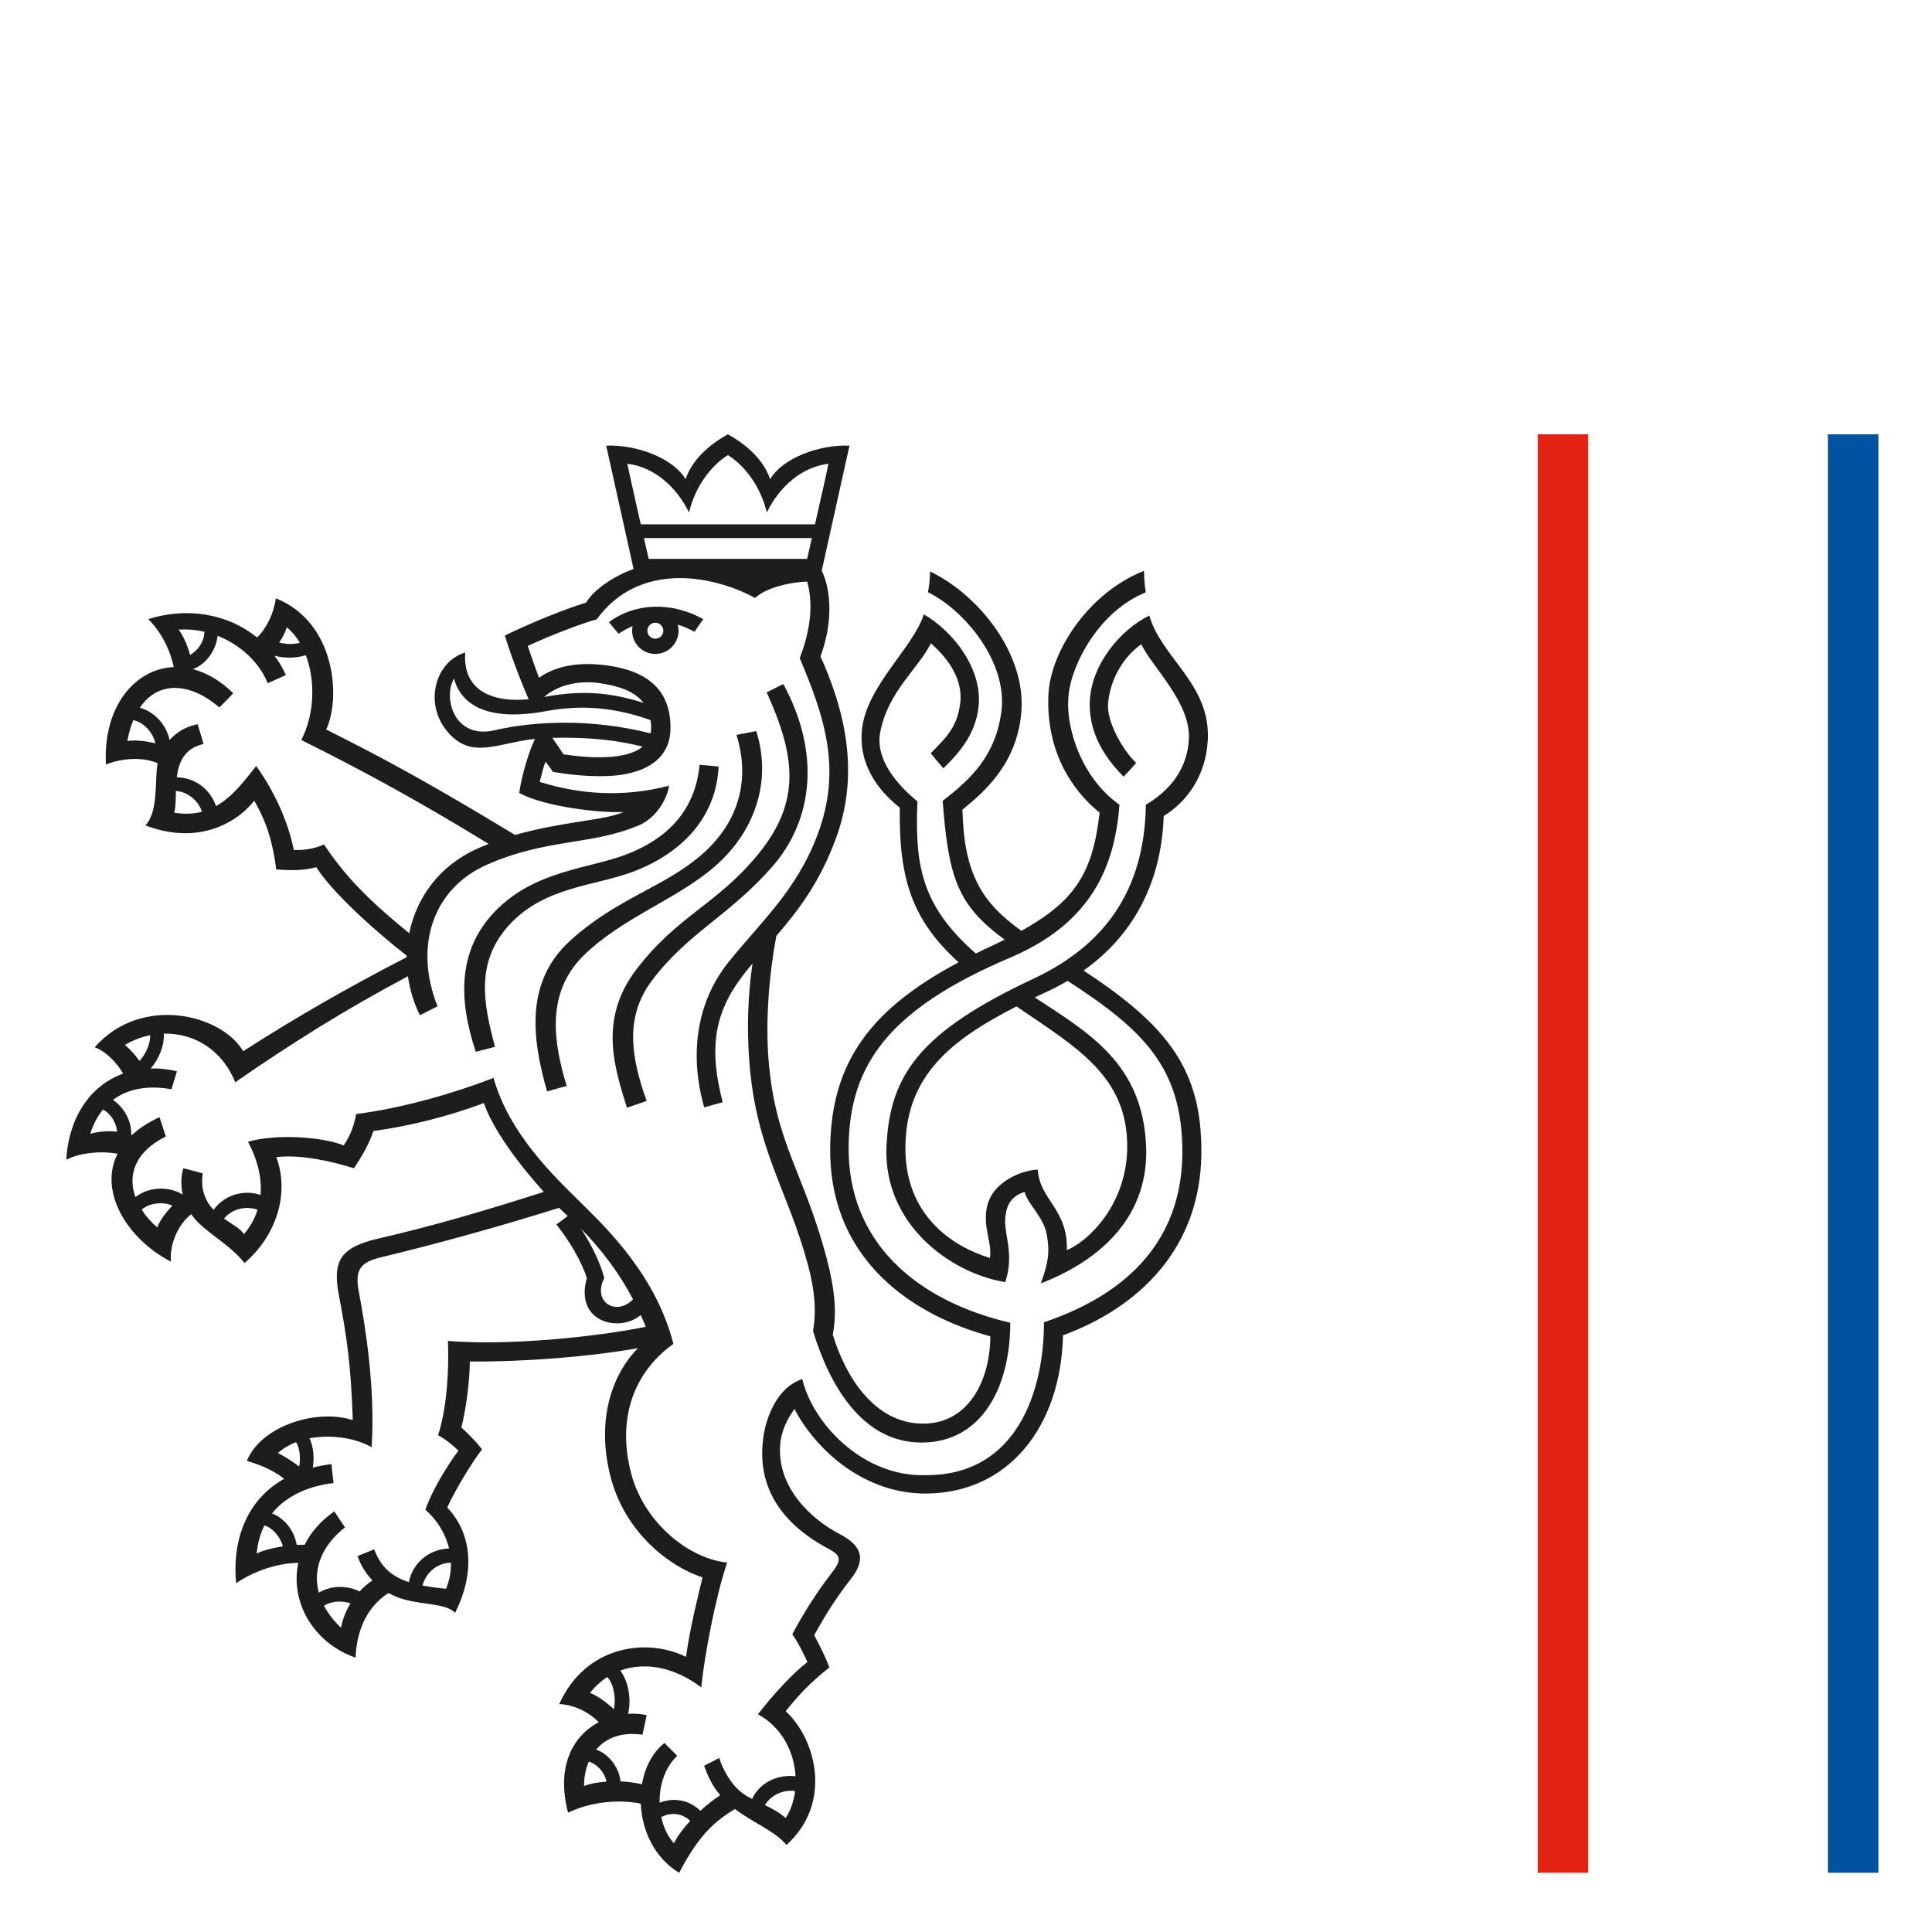
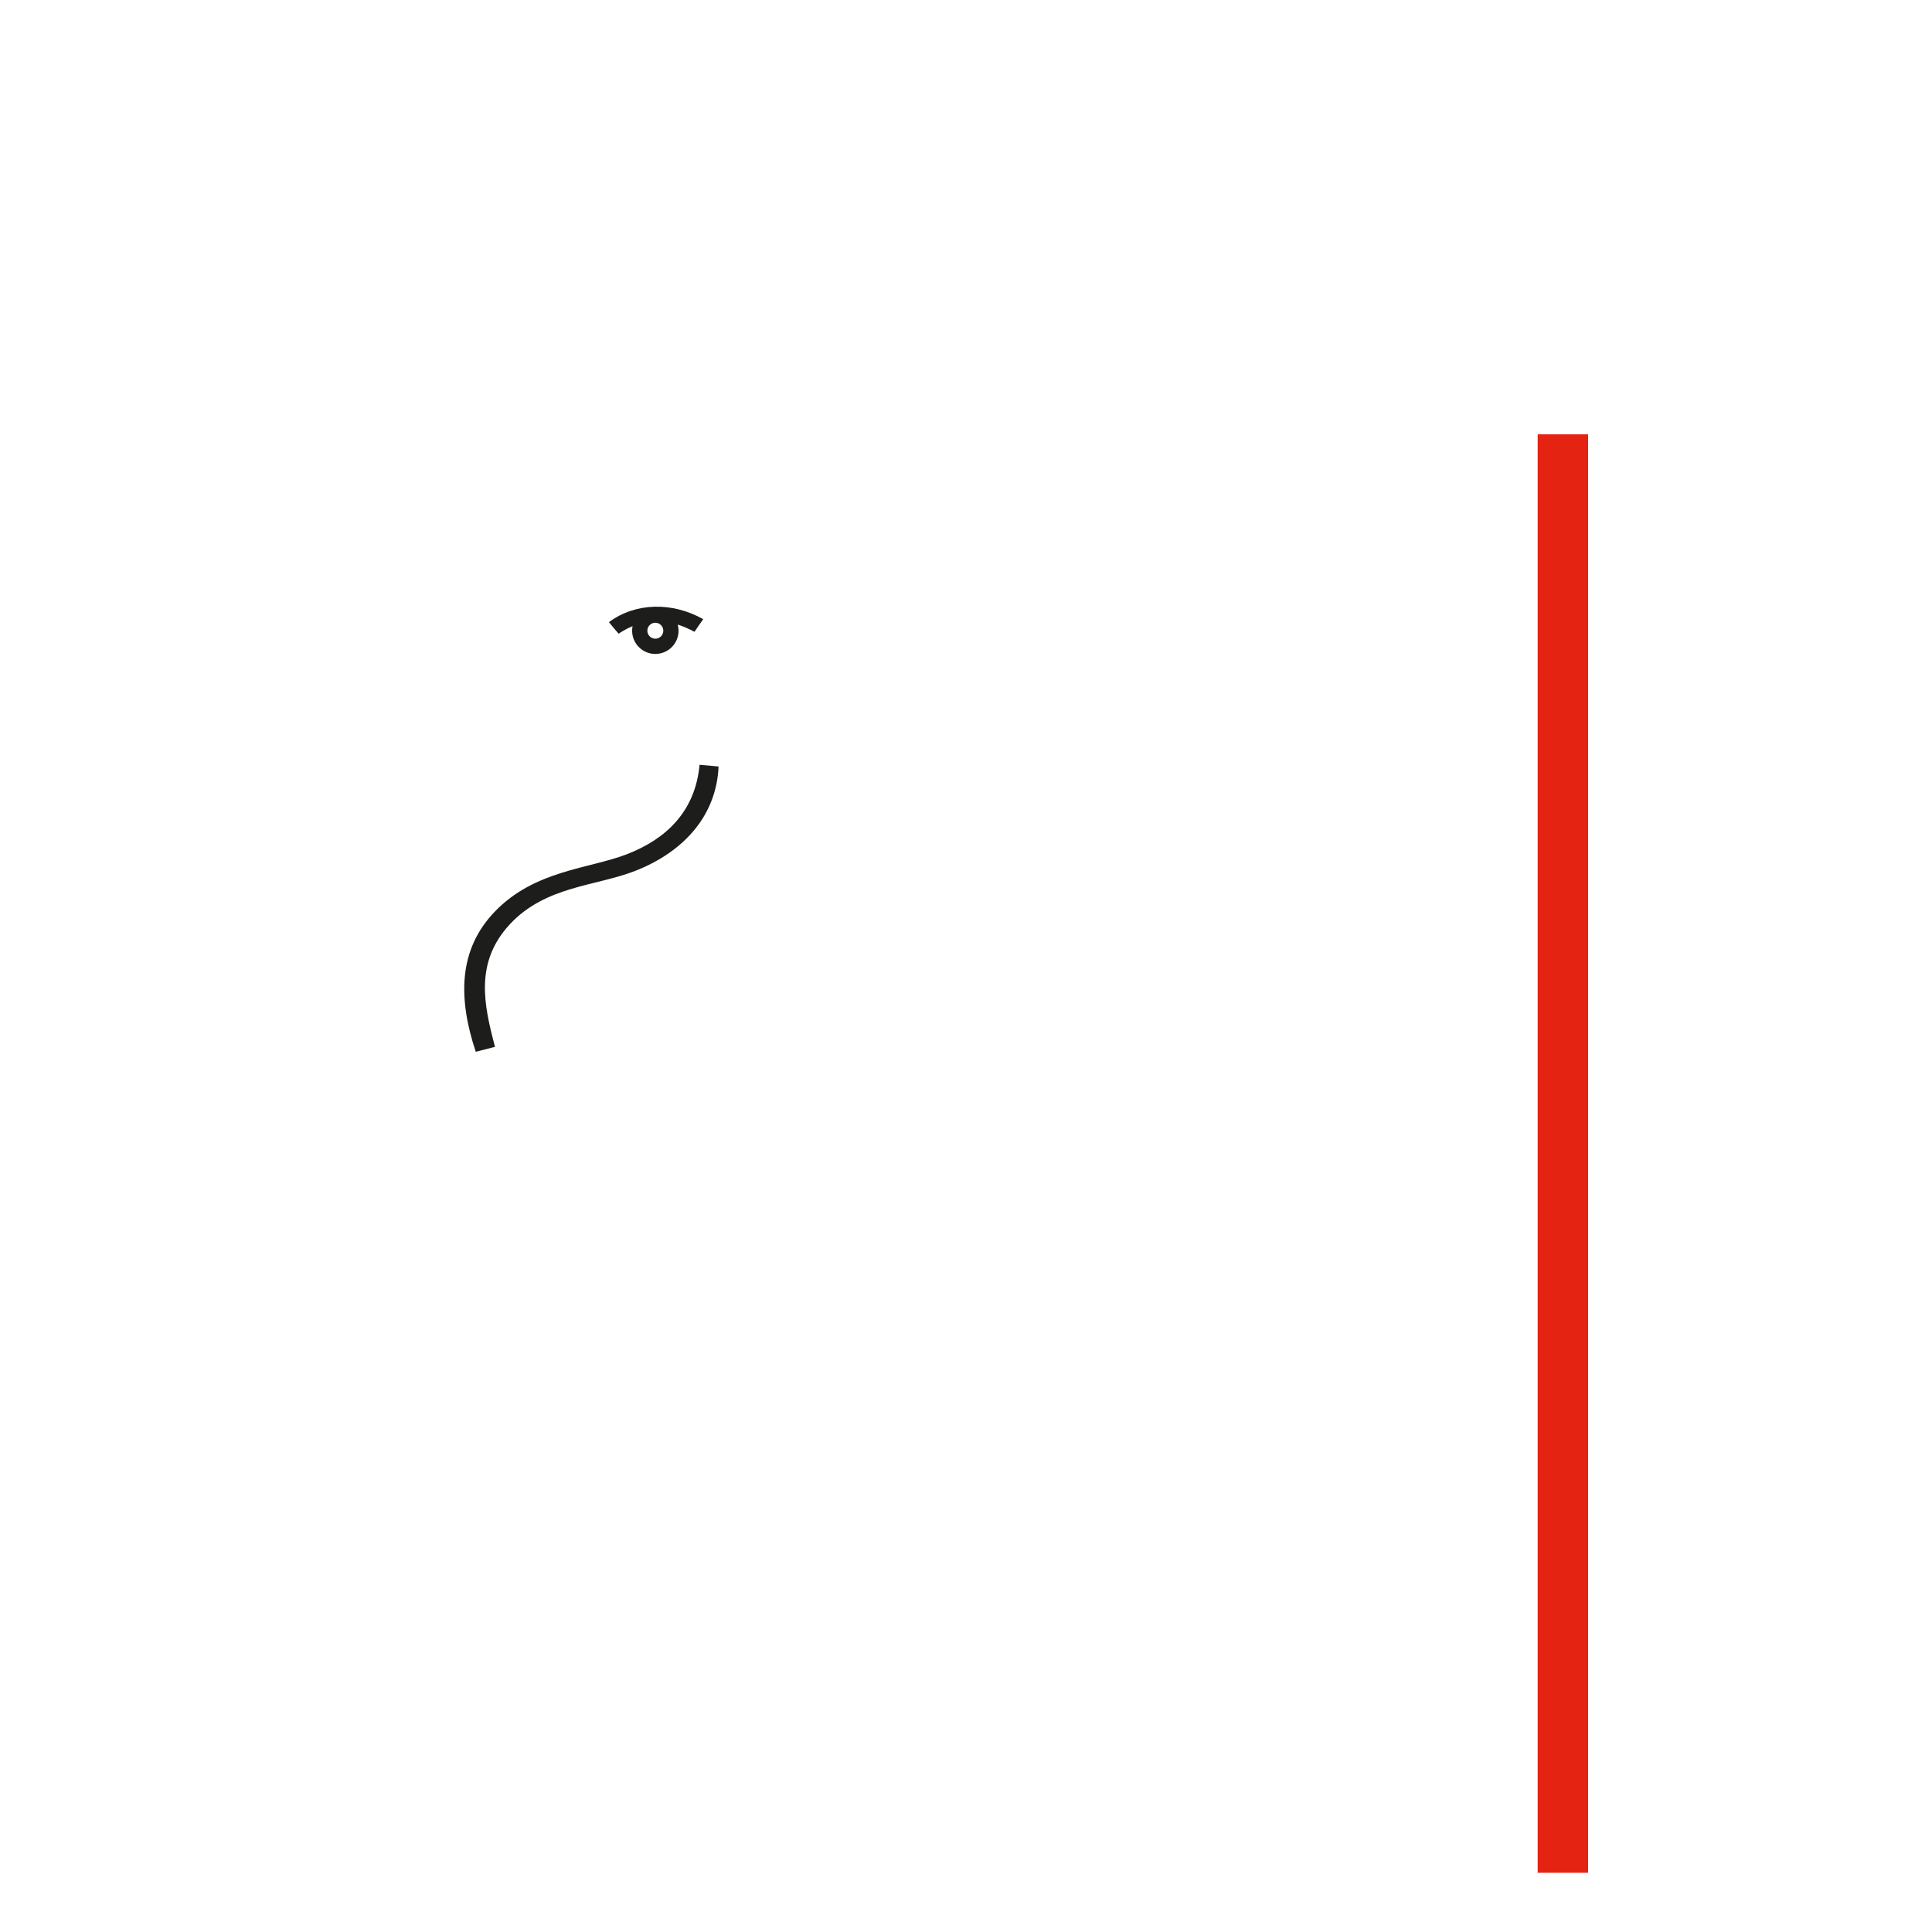
<svg xmlns="http://www.w3.org/2000/svg" id="Vrstva_1" width="150" height="150" version="1.1" viewBox="0 0 150 150">
  <defs>
    <style>
      .st0 {
        fill: #0053a1;
      }

      .st1 {
        fill: #1d1d1b;
      }

      .st2 {
        fill: #e42313;
      }
    </style>
  </defs>
  <rect class="st2" x="119.385" y="33.721" width="3.916" height="111.681" />
-   <rect class="st0" x="141.916" y="33.721" width="3.921" height="111.681" />
  <g>
    <path class="st1" d="M50.879,50.771c.998,0,1.804-.806,1.804-1.802,0-.165-.024-.324-.066-.476.431.138.864.323,1.302.562.157-.243.422-.617.68-.983-2.371-1.333-5.221-1.323-7.321.231.226.276.509.631.752.898.361-.242.721-.436,1.082-.586-.023.114-.034.233-.034.355,0,.995.806,1.802,1.802,1.802ZM50.879,48.35c.343,0,.62.277.62.62,0,.34-.277.618-.62.618-.341,0-.619-.278-.619-.618,0-.343.277-.62.619-.62Z" />
-     <path class="st1" d="M59.94,67.309c3.258-3.703,3.736-8.945.876-14.201-.509.248-.794.392-1.292.645,2.307,5.073,2.614,8.55-.644,12.547-3.23,3.961-6.228,4.722-9.483,8.982-2.972,3.888-1.65,7.707-.721,10.721.575-.192,1.117-.377,1.53-.525-1.23-3.443-1.694-6.531.389-9.32,2.778-3.716,5.977-5.02,9.344-8.848Z" />
-     <path class="st1" d="M55.344,67.402c3.271-2.759,4.612-6.731,3.369-10.642-.555.103-.984.189-1.533.298,1.055,3.382.256,6.686-2.635,9.238-2.949,2.602-6.609,3.403-10.271,6.732-3.432,3.119-3.049,7.379-1.797,11.711.521-.133.912-.283,1.52-.419-.969-3.228-1.693-7.14,1.275-10.092,2.937-2.92,7.12-4.335,10.072-6.825Z" />
    <path class="st1" d="M49.332,67.61c3.852-1.517,6.297-4.363,6.458-8.099-.531-.057-1.107-.1-1.476-.131-.339,3.639-2.607,5.758-5.608,6.929-2.949,1.154-7.193,1.231-10.306,4.486-2.799,2.927-2.859,6.669-1.462,10.866.523-.132,1.006-.259,1.493-.384-.861-3.261-1.6-6.565,1.168-9.532,2.767-2.967,6.689-2.937,9.733-4.136Z" />
-     <path class="st1" d="M90.35,63.354c1.721-1.045,3.277-3.053,3.423-5.902.223-4.343-3.59-6.343-4.539-9.655-2.225,1.068-4.629,3.872-4.629,6.897,0,2.67,1.558,4.494,2.626,5.607.34-.357.653-.682.979-1.069-1.072-1.021-2.282-3.204-2.181-4.582.134-1.824,1.156-3.649,2.581-4.628.834,1.765,3.859,4.534,3.694,7.386-.134,2.313-1.468,3.96-3.338,5.072-.109,6.767-3.295,10.956-8.735,13.51-8.723,4.095-11.156,7.4-11.405,13.001-.267,6.006,4.9,9.842,9.217,10.554.747-2.183-.126-3.722.01-5.038.105-1.004.477-1.631,1.498-1.972.204.906,1.461,1.933,1.711,3.272.249,1.337.161,2.147-.452,3.834,4.923-1.906,8.395-5.404,8.174-10.65-.271-6.397-4.409-8.78-8.642-11.55.326-.157.657-.314.994-.471.547-.254,1.064-.528,1.555-.816,5.798,3.763,8.919,6.674,8.906,13.308-.013,5.741-3.033,10.587-10.743,13.202.003,5.225-2.035,11.866-9.12,11.866-4.92.185-8.843-4.021-9.643-7.462-.676.231-1.506.729-2.182,1.956-.424.77-.77,1.712-.893,2.986-.336,3.507,1.43,6.275,5.104,8.237.97.518,1.054.845.251,1.881-.877,1.133-1.933,2.651-3.06,4.755.495.695.881,1.512,1.177,2.157-1.182.912-2.635,2.503-3.842,4.057,1.879,1.014,2.814,2.943,2.922,4.813-1.285-.16-2.757.408-3.375,1.764-.256-.133-.498-.271-.716-.429-.922-.677-1.554-1.847-1.833-2.755-.368.185-.802.417-1.179.604.275.754.609,1.52,1.253,2.286-.483.315-1.022.735-1.541,1.208-.779-.77-1.969-1.093-3.165-.629-.025-1.318.383-2.695,1.366-3.638-.379-.375-.59-.596-.989-.997-.935.742-1.526,1.908-1.748,3.209-.517-.127-1.088-.2-1.661-.227-.127-1.154-.966-2.147-1.894-2.47.734-.866,1.913-1.395,3.597-1.15.125-.539.198-.929.323-1.524-.459-.1-.949-.133-1.447-.1.272-1.058.054-2.497-.597-3.359,1.877-.687,4.174-.294,6.282,1.304.251-2.478,1.113-7.035,2.011-9.692-2.981-.289-6.429-3.103-7.435-6.856-1.052-3.934-.114-7.68,3.262-10.123-1.329-5.204-5.021-8.832-7.139-10.915-2.118-2.081-5.602-5.385-6.823-9.729-2.98,1.148-6.965,2.334-10.663,2.801-.199,1.05-.521,1.763-.971,2.44-1.445-.611-5.023-.963-7.431-.288.816,1.545,1.079,2.932.972,4.128-1.214-.408-2.735-.083-3.646,1.158-.596-.629-1.022-1.497-.844-2.829-.383-.11-.976-.276-1.506-.392-.177.607-.205,1.319-.045,2.034-.946-.583-2.497-.706-3.67.196-.588-1.644-.12-3.465,2.357-4.703-.16-.514-.324-.987-.486-1.501-.884.408-1.593.875-2.143,1.386-.019-.007-.038-.011-.058-.018.054-1.12-.627-2.187-1.415-2.707,1.167-.877,2.738-1.156,4.543-.825.131-.454.281-.912.424-1.4-.699-.166-1.384-.237-2.044-.218.652-.713,1.083-1.807,1.023-2.702,2.262-.056,4.488,1.168,5.548,3.773,4.427-3.059,8.451-5.592,13.407-8.228.145,1.035.452,2.059.925,3.026.443-.219.917-.464,1.373-.693-1.845-4.641-.38-9.13,3.827-10.99,4.69-2.074,8.165-1.49,11.847-3.082,1.24-.537,2.126-1.922,2.307-3.055-3.513.911-6.847.696-10.046-.293.087-.29.292-1.279.465-1.571.145.233.466.611.552.786.379.058,2.299.425,4.421.319,2.326-.116,4.685-1.047,4.713-3.664.033-2.849-1.573-4.594-5.411-4.972-2.541-.25-4.042.465-4.798,1.018-.164-.44-.611-1.686-.873-2.472,1.506-.714,4.13-1.744,5.352-2.064.727-.988,2.182-2.616,4.944-3.082,2.764-.465,5.644.465,7.359,1.425.815-.815,2.831-1.257,4.043-1.274.556,1.975.12,4.129-.58,5.931,1.906,4.553,3.317,8.61,1.367,13.76-1.629,4.304-4.386,6.725-6.887,9.836-2.501,3.113-3.064,7.191-1.897,11.291.594-.177.968-.265,1.435-.396-1.059-4.089-.725-6.891,1.624-9.92.226-.292.457-.574.69-.854-.355,2.475-.445,4.968-.253,7.534.522,6.963,2.967,9.961,4.55,15.833.531,1.964.678,3.599.403,5.173,1.29,4.227,3.833,8.653,8.424,8.653,4.641,0,6.89-4.236,6.89-9.3-7.383-1.729-12.641-6.341-12.55-13.711.08-6.279,3.049-10.601,12.562-14.646,6.347-2.7,8.1-7.127,8.468-11.865-2.759-1.913-4.206-5.697-3.961-8.454.223-2.491,2.428-6.605,6.003-8.031-.088-.578-.126-1.018-.14-1.671-4.305,1.691-7.282,6.265-7.423,9.644-.178,4.272,1.734,7.316,3.978,9.13-.536,4.686-1.911,6.86-6.073,9.174-3.034-2.176-4.452-4.351-4.579-9.41,1.711-1.389,4.218-3.551,4.57-7.523.405-4.574-3.34-9.178-7.085-10.969-.01.502-.035.939-.159,1.615,2.891,1.415,6.223,5.487,5.693,9.313-.468,3.376-2.323,5.161-4.552,6.882.454,6.061,1.195,8.122,4.81,10.776-.269.135-.546.271-.835.41-.486.221-.953.443-1.408.667-4.121-3.645-4.749-6.656-4.527-11.806-1.55-1.278-3.296-3.255-2.89-5.368.615-3.196,2.898-4.857,3.935-6.908,1.476,1.291,2.491,2.905,2.277,4.634-.226,1.81-.985,2.582-2.291,3.903.315.391.59.704.984,1.168,1.337-1.314,2.505-2.704,2.733-4.806.311-2.871-1.918-5.799-4.255-7.152-.795,2.57-4.427,5.535-4.796,8.916-.289,2.646,1.149,4.681,2.933,6.095-.083,5.575.977,8.739,4.562,12.008-6.836,3.644-9.846,7.739-9.966,14.274-.152,8.251,5.641,12.905,12.432,14.763-.013,3.43-1.697,6.779-5.208,6.779-3.87,0-6.094-3.815-7.023-6.918.307-1.599.197-3.361-.462-5.871-1.768-6.732-3.982-8.899-4.52-15.402-.258-3.12.047-6.727.6-9.678,1.679-1.947,3.367-4.12,4.643-7.612,1.911-5.235.553-10.145-1.215-14.095.829-2.184.972-4.811.097-6.649l2.154-9.704c-2.393-.106-5.234,1.005-6.159,2.601-.596-1.734-2.151-2.853-3.284-3.483-1.133.63-2.688,1.749-3.285,3.483-.925-1.596-3.769-2.707-6.16-2.601l2.124,9.571c-1.656.615-3.099,1.639-3.68,2.609-1.533.468-4.254,1.553-6.312,2.559.363,1.227,1.16,3.392,1.85,4.95-2.623.254-5.141-.525-4.927-3.629-2.317.694-3.214,3.899-1.432,6.081,1.874,2.294,3.857.951,6.842.622-.596,1.301-1.082,3.151-1.216,4.2,1.929,1.072,6.352,1.581,8.095,1.474-1.357.657-4.71.725-8.417,1.79-6.449-3.905-10.049-5.883-14.665-8.185,1.164-2.505.706-8.358-3.915-10.191-.136,1.113-.708,2.327-1.452,3.043-2.191-1.788-5.325-2.408-8.453-1.429,1.072,1.058,1.739,2.507,1.98,3.726-3.027.131-5.505,3.091-5.263,7.567,1.325-.536,2.934-.58,4.019-.102-.261,1.171.106,3.7-.951,4.827,3.845,1.48,6.897.023,8.449-1.915.992,1.729,1.43,3.227,1.707,5.335,1.385.098,2.184.067,3.105-.176,1.393,2.175,5.053,5.345,7.022,6.867-.002.04-.002.081-.002.121-4.845,2.509-8.419,4.572-12.695,7.299-1.678-2.87-7.906-4.415-11.528-.308.928.356,1.74,1.232,2.206,2.045-2.437.891-4.2,3.232-4.412,6.691.992-.514,2.623-.717,3.983-.466-1.497,2.974.787,6.645,4.142,8.376-.116-1.281.519-2.87,1.577-3.684.046.067.094.135.145.2.921,1.199,2.905,2.168,3.99,3.597,2.383-2.045,3.551-5.273,2.474-8.224,1.8-.232,4.23.298,6.027.862.585-.899,1.151-1.804,1.506-2.89,2.736-.369,5.842-1.137,8.579-2.174.717,2.105,2.815,4.874,4.656,6.9-4.866,1.547-8.569,2.634-12.896,3.634-2.943.681-3.509,1.774-3.022,4.352.592,3.149.931,5.21,1.085,9.729-3.013-.939-7.195.583-8.225,3.165,1.428.419,2.358.954,2.895,1.395-3.174,1.787-4.022,5.173-3.727,8.107,1.37-.958,3.315-1.583,4.825-1.578-.638,2.986,1.114,6.189,4.448,7.357.081-1.951.754-3.853,2.553-5.021.223.125.464.24.723.338,1.67.631,3.653.389,4.449,1.199,1.635-3.226,1.243-6.235-.611-8.176.654-1.416,1.9-3.472,2.702-4.511-.519-.683-1.299-1.437-1.605-1.699.378-1.441.648-3.655.661-5.123,4.464.023,9.272-.377,13.05-1.033-2.197,2.232-3.23,5.921-2.083,10.142,1.07,3.936,4.192,6.681,7.1,7.651-.251,1.043-.961,3.801-1.284,6.171-3.024-1.506-7.793-.896-9.84,3.661,1.318.077,2.418.743,3.064,1.408-1.943,1.043-3.343,3.338-2.382,7.029,1.664-.816,3.859-1.066,5.646-.702.086,2.07,1.047,4.2,2.973,5.369,1.3-2.437,2.367-3.784,4.338-4.95,1.324,1.018,3.092,1.695,4.001,2.784,3.567-3.195,2.337-8.168-.061-10.381.915-1.154,2.006-2.328,3.39-3.391-.236-.679-.722-1.66-1.176-2.511.969-1.752,1.779-2.991,2.87-4.396,1.164-1.499.855-2.551-.928-3.476-2.06-1.068-4.833-3.511-4.585-6.891.081-1.118.546-1.997,1.108-2.797,1.605,3.074,5.332,6.606,10.256,6.564,6.346-.052,10.426-5.159,10.597-12.287,5.876-2.156,10.715-6.749,10.741-14.212.022-6.334-2.515-9.77-9.148-14.104,4.246-3.009,6.067-7.353,6.224-12.002ZM87.518,88.99c.01,4.511-3.028,7.393-4.689,8.068.09-3.197-2.099-3.869-2.258-6.246-1.11.021-3.582.875-3.966,3.003-.276,1.537.431,2.676.251,3.853-3.057-.939-6.633-3.415-6.56-8.678.075-5.487,3.545-8.265,8.626-10.85,4.67,3.184,8.584,5.407,8.595,10.85ZM62.663,43.393h-12.299s-.154-.671-.369-1.615h13.038c-.215.944-.37,1.615-.37,1.615ZM48.708,36.008c2.014.232,3.778,1.721,4.785,3.776.524-2.16,1.833-3.715,3.022-4.447,1.189.732,2.496,2.287,3.021,4.447,1.007-2.056,2.77-3.545,4.784-3.776-.15.751-.637,2.909-1.043,4.7h-13.527c-.407-1.791-.893-3.949-1.043-4.7ZM43.75,58.565c-.192-.29-.511-.771-.862-1.278,3.066-.077,5.251.236,7.004.684-1.221,1.019-3.896.932-6.142.595ZM46.59,53.045c1.44.21,2.676.619,3.37,1.522-2.537-.797-4.74-1.016-7.712-.455.88-.788,2.431-1.346,4.343-1.067ZM38.425,56.692c-3.207.75-4.038-2.57-3.178-4.007.529,1.945,2.466,3.395,7.165,2.525,2.761-.511,5.305-.29,8.098.7.026.179.045.364.048.565,0,.164-.014.319-.043.464-4.655-1.185-9.131-.939-12.09-.246ZM23.283,49.907c-.494.132-1.11.114-1.611-.023.253-.353.47-.75.592-1.174.394.311.736.72,1.02,1.198ZM15.863,49.046c.029.624-.408,1.413-1.102,1.805-.209-.762-.526-1.484-.891-1.966.691-.043,1.359.017,1.993.161ZM9.885,57.525c.114-.608.272-1.143.462-1.608.816.14,1.559.998,1.715,1.803-.721-.198-1.527-.277-2.177-.194ZM13.526,63.098c.119-.423.114-1.03.131-1.687.891.043,1.754.754,2.024,1.614-.63.164-1.339.205-2.155.073ZM25.157,65.565c-.791.348-1.547.454-2.346.423-.438-2.19-1.506-4.55-2.921-6.517-.904,1.136-1.828,2.396-3.12,3.114-.394-1.197-1.533-2.214-3.045-2.234.14-1.157.581-2.252,2.077-2.588-.156-.53-.341-1.167-.455-1.534-.914.173-1.647.627-2.18,1.227-.214-1.031-1.018-2.144-2.31-2.507,1.467-2.191,4.021-1.895,6.173-.023.335-.319.739-.733,1.077-1.104-1.011-.991-2.08-1.597-3.126-1.866,1.12-.429,1.822-1.607,1.91-2.594,1.858.725,3.295,2.163,3.892,3.685.568-.258.91-.412,1.411-.635-.241-.542-.538-1.041-.879-1.5.768.207,1.693.193,2.429-.045.732,1.934.71,4.516-.35,6.587,5.198,2.589,9.338,4.882,14.546,8.068-.297.116-.595.241-.892.373-2.952,1.323-4.715,3.81-5.276,6.562-2.167-1.777-4.62-3.851-6.615-6.893ZM11.652,80.376c.038.646-.346,1.497-.822,1.997-.336-.471-.726-.909-1.135-1.245.618-.364,1.282-.614,1.957-.752ZM7.007,88.029c.232-.743.567-1.369.985-1.881.547.253,1.033.956,1.096,1.719-.706-.079-1.431-.026-2.081.163ZM12.212,95.304c-.473-.406-.887-.877-1.209-1.383.586-.539,1.651-.635,2.382-.319-.536.558-1.024,1.233-1.173,1.703ZM18.933,95.825c-.215-.413-.872-.741-1.539-1.21.573-.741,1.728-1.029,2.605-.685-.232.727-.606,1.364-1.066,1.895ZM49.148,100.877c-1.279,1.343-3.193.231-2.232-1.649-.319-1.233-1.022-2.638-1.808-3.832,1.678,1.693,3.017,3.542,4.04,5.481ZM21.581,112.812c.407-.366.885-.643,1.403-.845.3.464.367,1.245.242,1.891-.614-.465-1.229-.839-1.646-1.046ZM20.53,118.43c.631.192,1.247.893,1.429,1.626-.851.133-1.655.356-2.029.564.076-.841.288-1.566.599-2.189ZM25.155,124.67c.572-.367,1.418-.417,2.059-.183-.355.575-.616,1.22-.737,1.891-.574-.548-1.013-1.123-1.323-1.708ZM34.63,123.358c-.658-.073-1.268-.15-1.828-.258.285-1.071,1.234-1.781,2.208-1.768.015.671-.102,1.356-.381,2.026ZM34.778,104.109c.096,2.449-.115,5.329-.766,7.32.602.329,1.202.819,1.585,1.202-.841,1.079-2.139,3.251-2.568,4.588.885.766,1.555,1.831,1.837,3.007-1.385.033-2.795.968-3.12,2.611-1.25-.402-2.16-1.11-2.693-2.547-.395.15-.879.36-1.287.523.136.44.487,1.191,1.148,1.893-.353.233-.69.521-.996.852-.872-.44-2.123-.525-3.165.096-.491-1.812.22-3.648,2.031-5.067-.277-.414-.552-.827-.829-1.243-1.072.745-1.828,1.637-2.305,2.595-.192-.01-.4-.008-.615.004-.199-1.187-1.017-2.101-1.915-2.437,1.175-1.472,3.029-2.16,4.772-2.362-.055-.525-.101-.916-.158-1.47-.518.063-.998.158-1.453.273.139-.769.054-1.629-.25-2.278,1.737-.331,3.664.015,4.822.694.308-4.779-.57-9.817-.999-12.099-.338-1.793.21-2.28,1.783-2.661,3.963-.958,8.617-2.212,13.77-3.826.238.235.462.446.668.633-.281.227-.543.414-.879.658.914,1.129,1.942,2.813,2.368,4.159-.983,3.453,2.551,4.265,4.182,2.87.138.304.267.61.39.918-4.097.819-10.775,1.474-15.359,1.093ZM45.811,131.436c.388-.498.839-.906,1.335-1.227.487.475.706,1.633.513,2.491-.526-.487-1.261-1.039-1.848-1.264ZM45.713,136.771c.596.167,1.221.785,1.374,1.551-.648.046-1.255.158-1.738.339-.011-.639.108-1.293.364-1.889ZM52.328,143.108c-.471-.496-.814-1.224-.987-2.035.873-.442,1.714-.225,2.245.3-.529.571-.983,1.172-1.258,1.735ZM61.001,141.149c-.496-.435-1.06-.735-1.616-1,.465-.787,1.466-1.235,2.347-1.085-.1.77-.345,1.493-.731,2.085Z" />
  </g>
</svg>